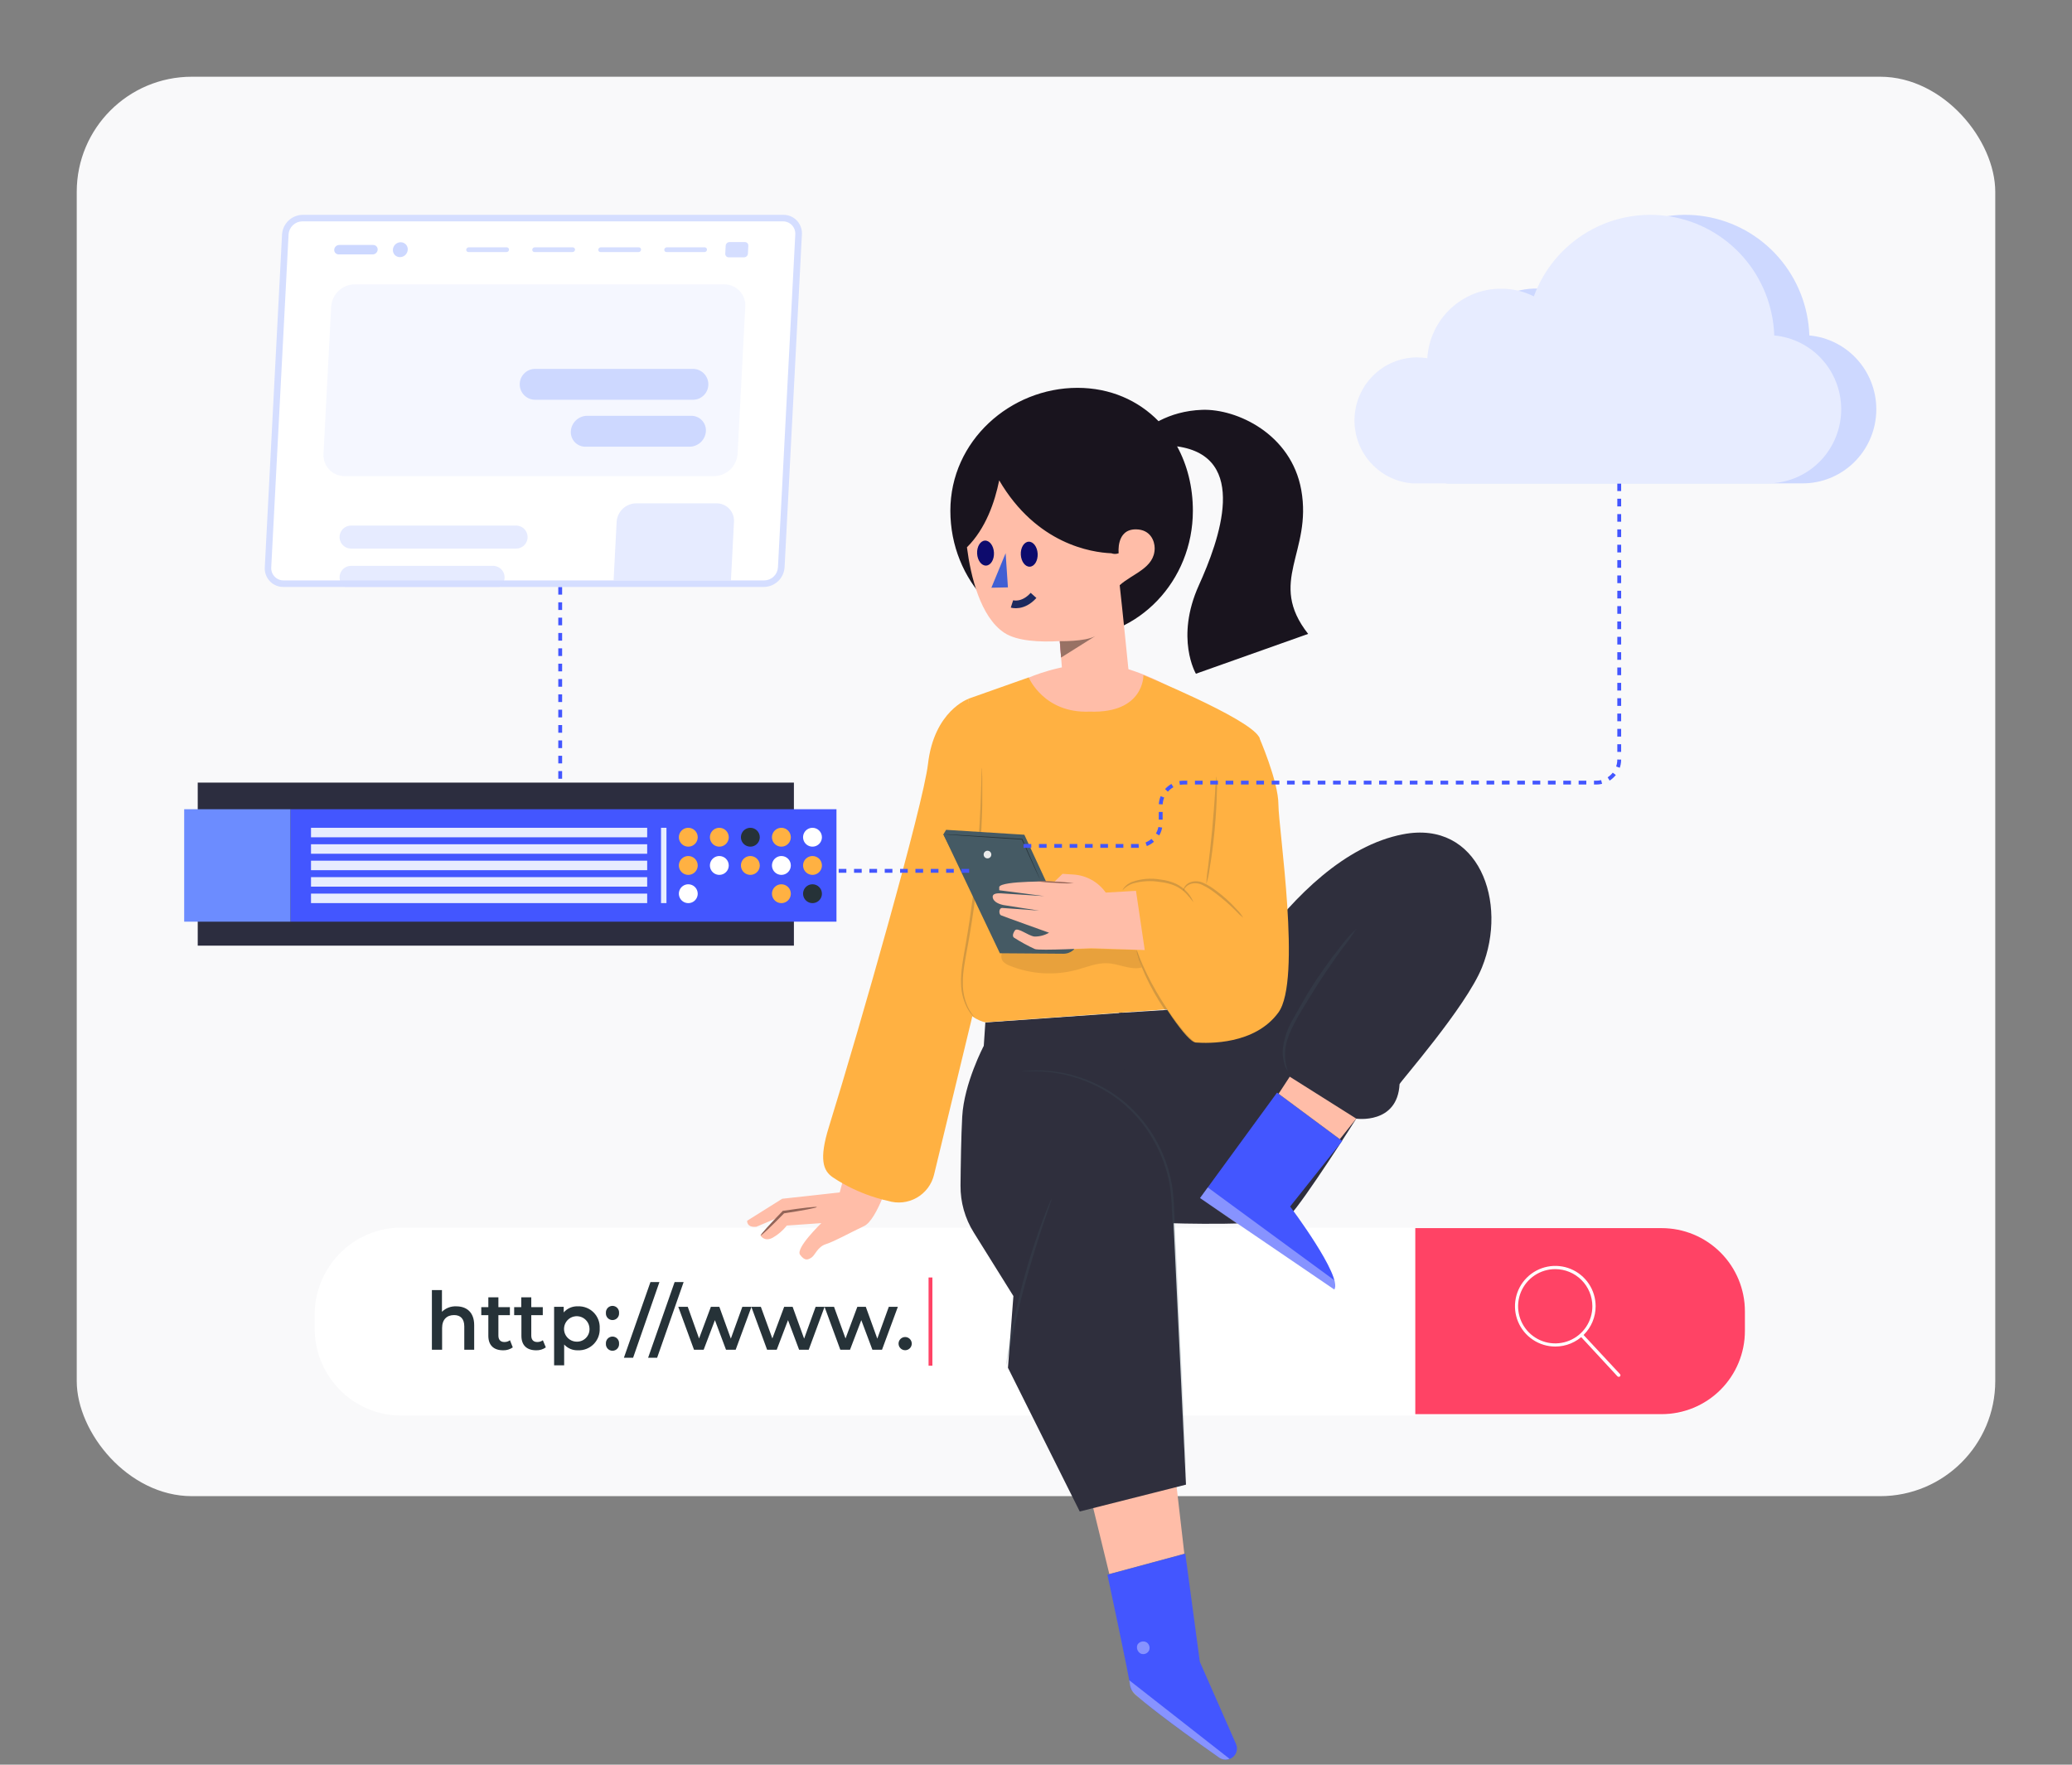
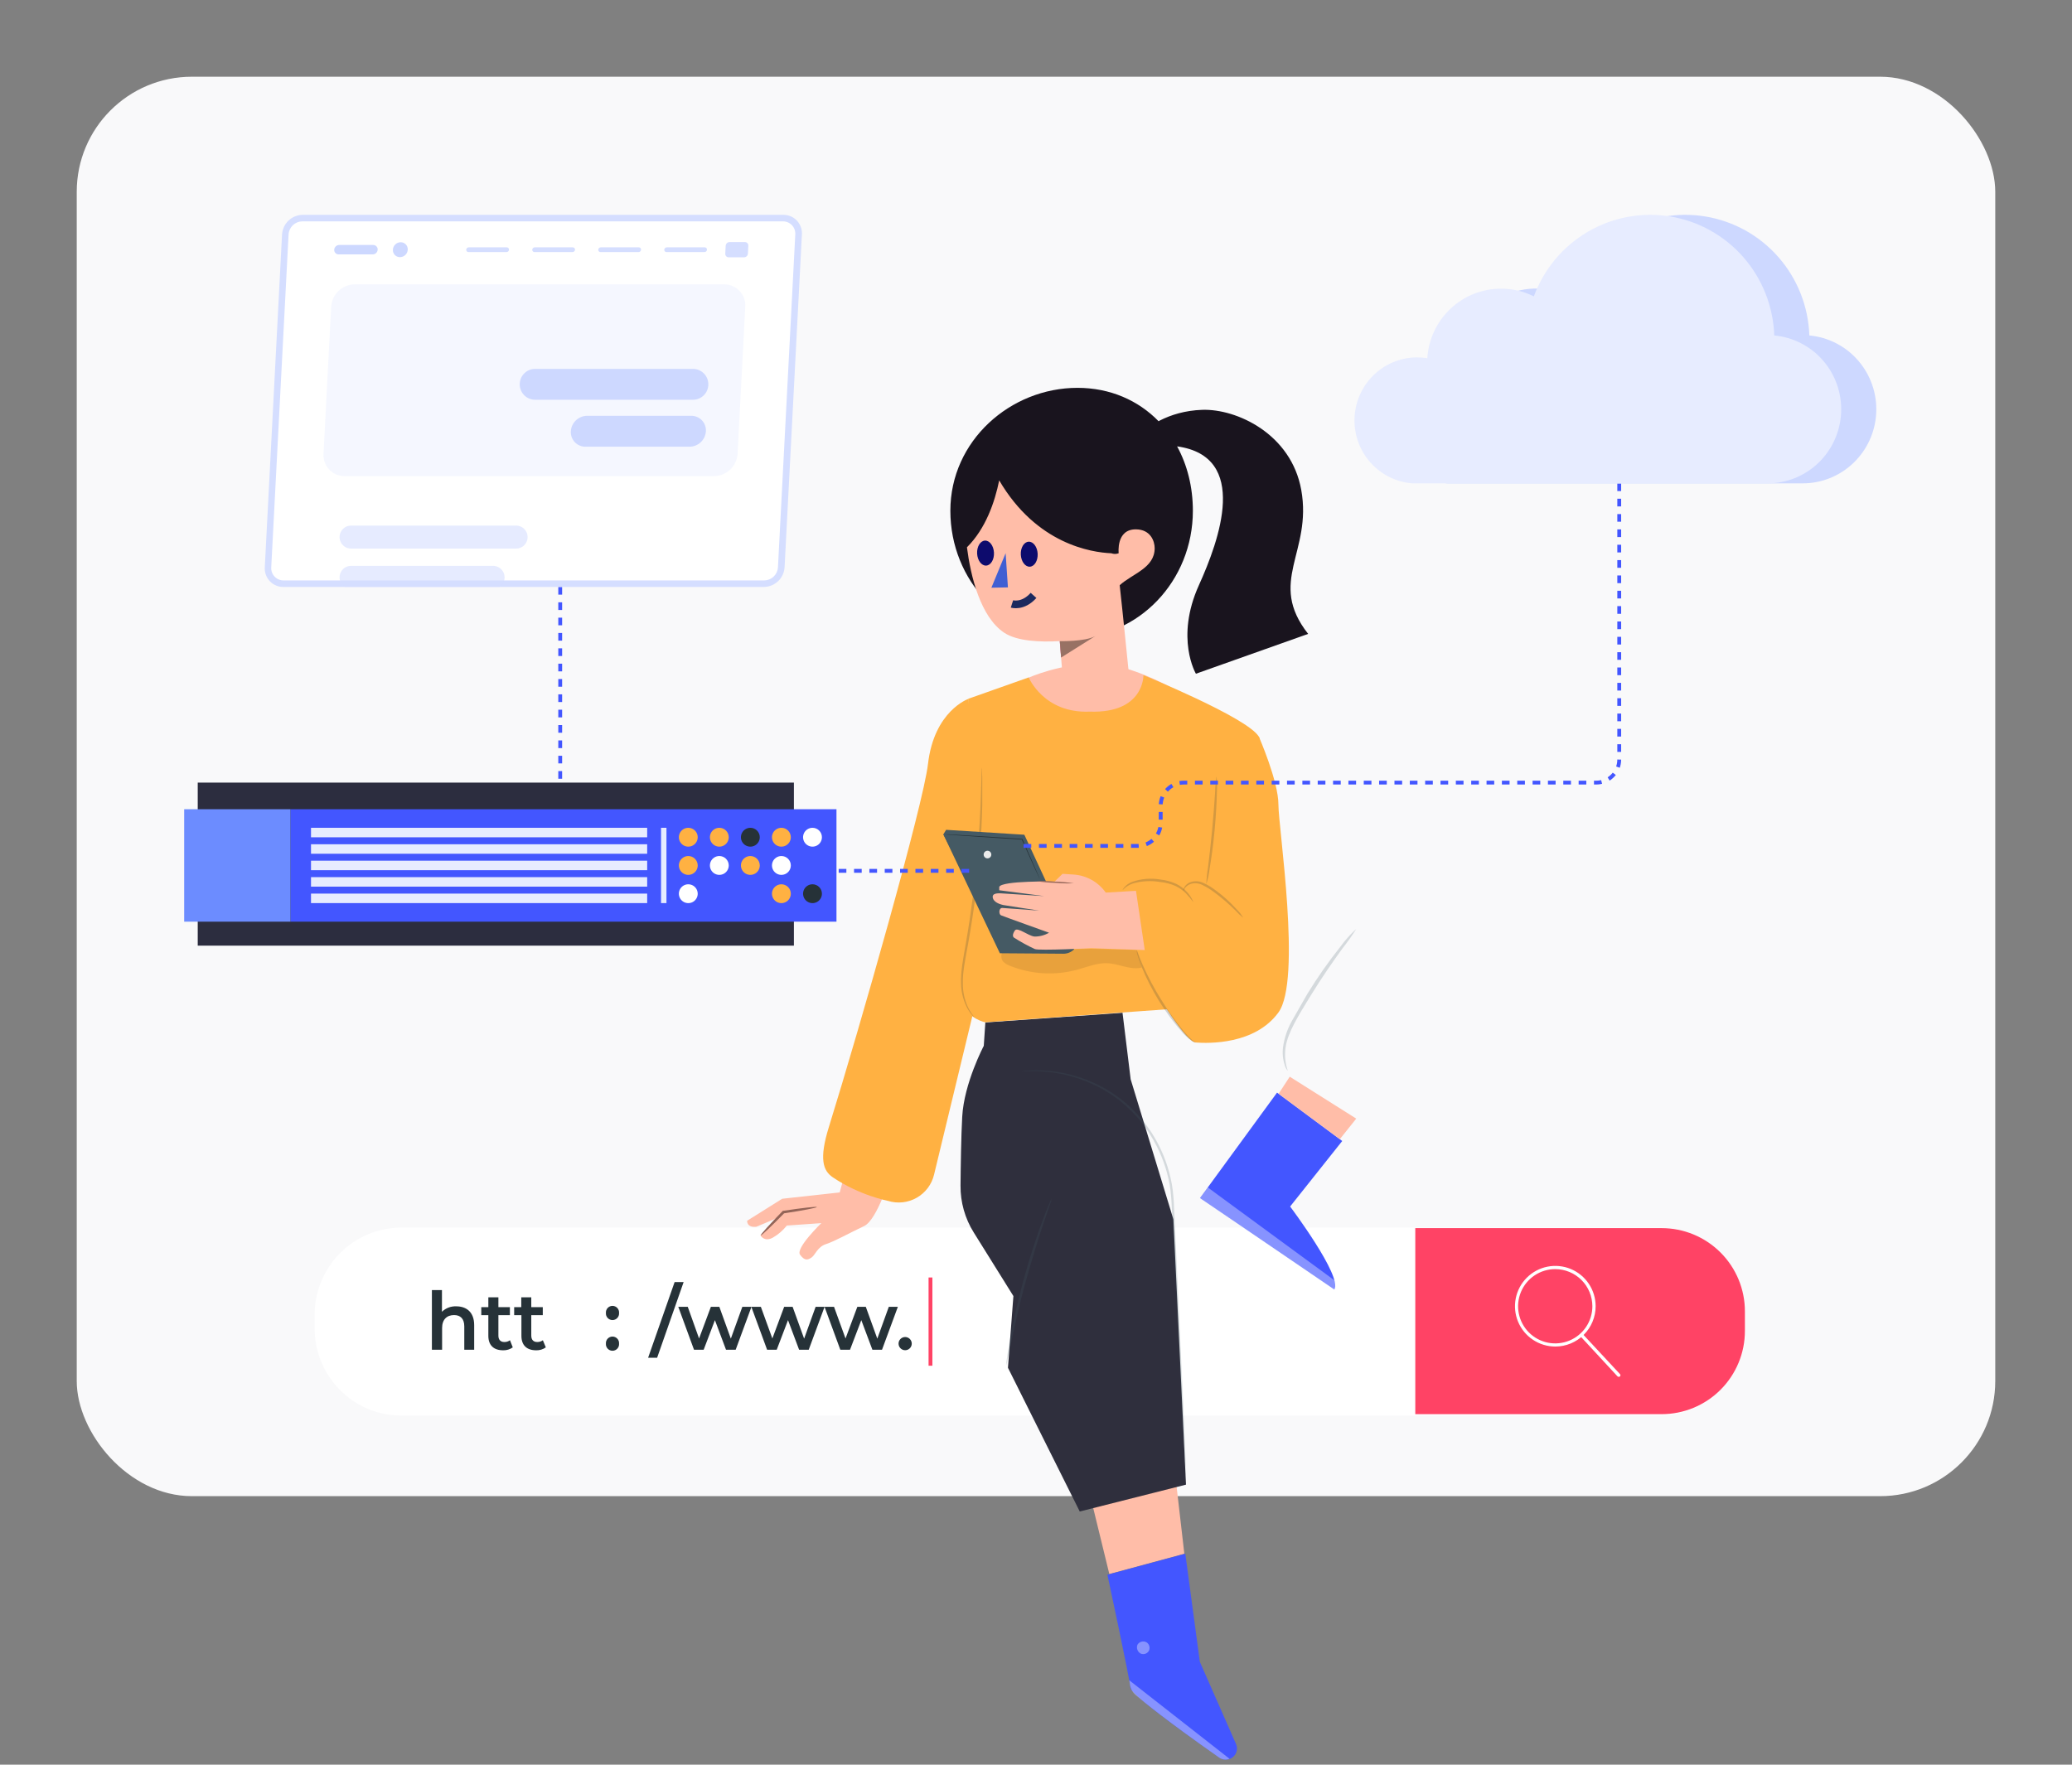
<svg xmlns="http://www.w3.org/2000/svg" width="540" height="460" viewBox="0 0 540 460" fill="none">
  <rect x="0" y="0" width="540" height="460" fill="#808080" stroke="none" />
  <rect x="20" y="20" width="500" height="370" rx="30" fill="#F9F9FA" />
  <path d="M432.418 320H104.582C92.111 320 82 330.193 82 342.768V346.232C82 358.807 92.111 369 104.582 369H432.418C444.89 369 455 358.807 455 346.232V342.768C455 330.193 444.89 320 432.418 320Z" fill="white" />
  <path d="M432.23 320.13H105.01C92.561 320.13 82.47 330.222 82.47 342.67V346.1C82.47 358.549 92.561 368.64 105.01 368.64H432.23C444.678 368.64 454.77 358.549 454.77 346.1V342.67C454.77 330.222 444.678 320.13 432.23 320.13Z" fill="white" />
  <path d="M368.85 320.13H433.05C438.807 320.13 444.329 322.417 448.401 326.489C452.472 330.56 454.76 336.082 454.76 341.84V346.92C454.76 352.678 452.472 358.2 448.401 362.271C444.329 366.343 438.807 368.63 433.05 368.63H368.85V320.13Z" fill="#FF4365" />
  <path d="M123.58 345.42V351.83H121V345.75C121 343.75 120 342.8 118.34 342.8C116.48 342.8 115.22 343.93 115.22 346.17V351.83H112.56V336.28H115.18V341.94C115.67 341.46 116.255 341.086 116.897 340.842C117.538 340.597 118.224 340.488 118.91 340.52C121.59 340.52 123.58 342.05 123.58 345.42Z" fill="#263238" />
  <path d="M133.64 351.22C132.908 351.739 132.027 352.006 131.13 351.98C128.68 351.98 127.27 350.68 127.27 348.2V342.82H125.43V340.73H127.27V338.17H129.89V340.73H132.89V342.82H129.89V348.14C129.89 349.23 130.44 349.82 131.44 349.82C131.967 349.834 132.484 349.672 132.91 349.36L133.64 351.22Z" fill="#263238" />
  <path d="M142.25 351.22C141.519 351.741 140.637 352.008 139.74 351.98C137.29 351.98 135.89 350.68 135.89 348.2V342.82H134V340.73H135.85V338.17H138.46V340.73H141.46V342.82H138.46V348.14C138.46 349.23 139.01 349.82 140.01 349.82C140.537 349.834 141.055 349.672 141.48 349.36L142.25 351.22Z" fill="#263238" />
-   <path d="M156.29 346.24C156.331 346.999 156.213 347.757 155.944 348.468C155.674 349.178 155.259 349.824 154.725 350.365C154.192 350.905 153.551 351.328 152.844 351.606C152.137 351.885 151.379 352.012 150.62 351.98C149.948 352.004 149.279 351.882 148.659 351.621C148.039 351.36 147.483 350.967 147.03 350.47V355.89H144.41V340.64H146.91V342.11C147.367 341.581 147.939 341.163 148.582 340.887C149.225 340.612 149.922 340.486 150.62 340.52C151.378 340.487 152.134 340.613 152.84 340.889C153.547 341.165 154.187 341.586 154.721 342.125C155.255 342.664 155.67 343.308 155.941 344.017C156.211 344.725 156.33 345.483 156.29 346.24ZM153.63 346.24C153.597 345.591 153.374 344.966 152.989 344.443C152.604 343.92 152.074 343.521 151.465 343.296C150.856 343.071 150.194 343.029 149.561 343.177C148.928 343.324 148.353 343.654 147.906 344.125C147.459 344.597 147.16 345.189 147.046 345.828C146.932 346.468 147.008 347.127 147.265 347.724C147.522 348.32 147.949 348.828 148.492 349.185C149.035 349.542 149.671 349.731 150.32 349.73C150.773 349.74 151.223 349.654 151.641 349.48C152.059 349.306 152.436 349.046 152.747 348.717C153.059 348.389 153.298 347.998 153.45 347.572C153.602 347.145 153.664 346.692 153.63 346.24Z" fill="#263238" />
  <path d="M157.91 342.25C157.892 342.014 157.923 341.776 158.001 341.553C158.079 341.329 158.203 341.124 158.364 340.95C158.525 340.776 158.72 340.638 158.937 340.543C159.154 340.448 159.388 340.399 159.625 340.399C159.862 340.399 160.097 340.448 160.314 340.543C160.531 340.638 160.726 340.776 160.887 340.95C161.048 341.124 161.171 341.329 161.249 341.553C161.327 341.776 161.358 342.014 161.34 342.25C161.358 342.486 161.327 342.724 161.249 342.947C161.171 343.171 161.048 343.376 160.887 343.55C160.726 343.724 160.531 343.862 160.314 343.957C160.097 344.052 159.862 344.101 159.625 344.101C159.388 344.101 159.154 344.052 158.937 343.957C158.72 343.862 158.525 343.724 158.364 343.55C158.203 343.376 158.079 343.171 158.001 342.947C157.923 342.724 157.892 342.486 157.91 342.25ZM157.91 350.25C157.892 350.014 157.923 349.776 158.001 349.553C158.079 349.329 158.203 349.124 158.364 348.95C158.525 348.776 158.72 348.638 158.937 348.543C159.154 348.448 159.388 348.399 159.625 348.399C159.862 348.399 160.097 348.448 160.314 348.543C160.531 348.638 160.726 348.776 160.887 348.95C161.048 349.124 161.171 349.329 161.249 349.553C161.327 349.776 161.358 350.014 161.34 350.25C161.358 350.486 161.327 350.724 161.249 350.947C161.171 351.171 161.048 351.376 160.887 351.55C160.726 351.724 160.531 351.862 160.314 351.957C160.097 352.052 159.862 352.101 159.625 352.101C159.388 352.101 159.154 352.052 158.937 351.957C158.72 351.862 158.525 351.724 158.364 351.55C158.203 351.376 158.079 351.171 158.001 350.947C157.923 350.724 157.892 350.486 157.91 350.25Z" fill="#263238" />
-   <path d="M169.52 334.19H171.86L165 353.92H162.6L169.52 334.19Z" fill="#263238" />
  <path d="M175.82 334.19H178.17L171.26 353.92H168.91L175.82 334.19Z" fill="#263238" />
  <path d="M195.85 340.64L191.73 351.83H189.21L186.32 344.12L183.39 351.83H180.87L176.77 340.64H179.24L182.19 348.9L185.27 340.64H187.47L190.47 348.94L193.47 340.64H195.85Z" fill="#263238" />
  <path d="M214.9 340.64L210.77 351.83H208.26L205.37 344.12L202.43 351.83H199.92L195.81 340.64H198.29L201.29 348.9L204.37 340.64H206.57L209.57 348.94L212.57 340.64H214.9Z" fill="#263238" />
  <path d="M234 340.64L229.87 351.83H227.36L224.47 344.12L221.53 351.83H219L214.89 340.64H217.36L220.36 348.9L223.44 340.64H225.64L228.64 348.94L231.64 340.64H234Z" fill="#263238" />
  <path d="M234.18 350.24C234.18 349.784 234.361 349.346 234.683 349.024C235.006 348.701 235.444 348.52 235.9 348.52C236.356 348.52 236.793 348.701 237.116 349.024C237.438 349.346 237.62 349.784 237.62 350.24C237.62 350.696 237.438 351.134 237.116 351.456C236.793 351.779 236.356 351.96 235.9 351.96C235.444 351.96 235.006 351.779 234.683 351.456C234.361 351.134 234.18 350.696 234.18 350.24Z" fill="#263238" />
  <path d="M405.34 351C403.261 351 401.229 350.383 399.5 349.228C397.771 348.073 396.424 346.431 395.629 344.51C394.834 342.589 394.626 340.475 395.033 338.436C395.439 336.397 396.441 334.524 397.912 333.055C399.383 331.585 401.256 330.585 403.296 330.181C405.335 329.776 407.449 329.986 409.369 330.783C411.289 331.58 412.93 332.929 414.084 334.658C415.237 336.388 415.852 338.421 415.85 340.5C415.847 343.286 414.739 345.956 412.768 347.925C410.798 349.894 408.126 351 405.34 351ZM405.34 330.82C403.425 330.816 401.551 331.38 399.957 332.442C398.362 333.503 397.118 335.013 396.383 336.782C395.647 338.55 395.452 340.497 395.824 342.376C396.195 344.255 397.115 345.982 398.468 347.338C399.821 348.693 401.546 349.617 403.424 349.993C405.303 350.368 407.25 350.177 409.02 349.445C410.79 348.713 412.303 347.472 413.367 345.88C414.432 344.288 415 342.415 415 340.5C414.997 337.937 413.979 335.479 412.169 333.665C410.359 331.851 407.903 330.828 405.34 330.82Z" fill="white" />
  <path d="M421.84 358.89C421.727 358.888 421.619 358.841 421.54 358.76L412 348.45C411.939 348.367 411.909 348.264 411.919 348.161C411.928 348.059 411.975 347.963 412.05 347.892C412.126 347.821 412.225 347.781 412.328 347.779C412.431 347.777 412.532 347.813 412.61 347.88L422.2 358.19C422.276 358.27 422.317 358.375 422.317 358.485C422.317 358.595 422.276 358.7 422.2 358.78C422.151 358.823 422.094 358.855 422.032 358.874C421.97 358.892 421.905 358.898 421.84 358.89Z" fill="white" />
  <rect x="242" y="333" width="1" height="23" fill="#FF4365" />
  <path d="M268 176.68C268 176.68 276.5 172.847 286 173C298.383 173.2 315.23 185.3 315.23 185.3C315.23 185.3 289.7 196.79 280.23 192.18C274.607 189.447 270.128 184.819 267.58 179.11" fill="#FFBDA8" />
  <path d="M218.85 310.82L203.85 312.48L194.72 318.21C194.72 318.21 194.54 320.07 197.14 319.77L202.29 317.6L198.21 322.06C198.21 322.06 199.21 323.85 201.44 322.6C202.836 321.793 204.065 320.728 205.06 319.46L214.06 318.83C214.06 318.83 207.26 325.37 208.51 327.07C209.76 328.77 210.57 328.41 211.51 327.79C212.45 327.17 213.04 325.01 215.27 324.3C217.5 323.59 221.21 321.49 225.21 319.59C228.66 317.96 232.15 306.29 232.15 306.29L220.66 304.05L218.85 310.82Z" fill="#FFBDA8" />
  <path d="M212.891 314.64C212.891 314.83 209.111 315.56 204.381 316.27H204.261L204.451 316.17C201.151 319.55 198.381 322.17 198.241 322.04C198.101 321.91 200.661 319.04 203.961 315.69L204.041 315.6H204.151H204.281C209.001 314.88 212.861 314.45 212.891 314.64Z" fill="#936457" />
  <path d="M308.66 405.01L305.87 380.83L283.45 387.11L289.11 410.3L308.66 405.01Z" fill="#FFBDA8" />
  <path d="M308.91 405L312.7 433.18L322.13 454.61C322.291 454.975 322.375 455.37 322.376 455.769C322.378 456.168 322.298 456.563 322.14 456.93C321.983 457.297 321.751 457.627 321.461 457.901C321.17 458.174 320.826 458.385 320.45 458.52C320.014 458.679 319.545 458.731 319.084 458.672C318.623 458.613 318.183 458.444 317.8 458.18C312.87 454.74 294.8 442.02 294.61 439.94C294.42 437.53 288.61 410.48 288.61 410.48L308.91 405Z" fill="#4356FF" />
  <g opacity="0.6">
    <path opacity="0.6" d="M320.451 458.47L294.311 438L294.501 439.19C294.66 440.217 295.182 441.153 295.971 441.83C298.091 443.65 304.031 448.53 317.721 458.14C318.112 458.417 318.567 458.593 319.044 458.651C319.52 458.708 320.004 458.646 320.451 458.47Z" fill="white" />
  </g>
  <g opacity="0.6">
    <path opacity="0.6" d="M298.65 428C299.036 428.2 299.334 428.535 299.487 428.941C299.64 429.347 299.638 429.795 299.48 430.2C299.297 430.593 298.969 430.901 298.565 431.059C298.161 431.217 297.712 431.214 297.31 431.05C296.902 430.839 296.586 430.484 296.425 430.053C296.265 429.622 296.27 429.147 296.44 428.72C296.674 428.331 297.05 428.047 297.488 427.93C297.927 427.812 298.394 427.87 298.79 428.09" fill="white" />
  </g>
  <path d="M256.8 266.52L256.39 272.62C256.39 272.62 251.24 282.37 250.77 291.11C250.49 296.18 250.38 303.66 250.33 309.04C250.29 313.37 251.49 317.621 253.79 321.29L264.11 337.84L262.69 356.53L281.4 394L309.09 387L305.81 317.85L294.67 281.33L292.55 264L256.8 266.52Z" fill="#2F2F3D" />
-   <path d="M312.581 262.72L313.071 270.67C313.071 270.67 335.311 223.31 365.651 217.47C385.361 213.67 393.131 235.16 386.211 252.22C382.051 262.49 364.771 282.15 364.751 282.6C364.201 293.15 353.461 291.6 353.461 291.6C353.461 291.6 340.001 312.85 336.001 317C333.261 319.85 304.351 318.83 304.351 318.83L295.261 300.04L291.601 264.04L312.581 262.72Z" fill="#2F2F3D" />
  <path opacity="0.2" d="M274.13 312.37C274.015 312.956 273.841 313.529 273.61 314.08C273.2 315.28 272.68 316.82 272.04 318.66C270.73 322.53 269.04 327.91 267.36 333.93C265.68 339.95 264.48 345.46 263.65 349.46C263.26 351.37 262.94 352.97 262.65 354.21C262.575 354.8 262.434 355.381 262.23 355.94C262.235 355.342 262.296 354.746 262.41 354.16C262.55 353.03 262.81 351.39 263.17 349.37C263.89 345.37 265.07 339.8 266.71 333.76C268.35 327.72 270.15 322.35 271.58 318.51C272.29 316.59 272.9 315.04 273.35 313.99C273.559 313.427 273.82 312.884 274.13 312.37Z" fill="#455A64" />
  <path opacity="0.2" d="M309.09 385.53C309.082 385.417 309.082 385.303 309.09 385.19C309.09 384.93 309.09 384.61 309.01 384.19C309.01 383.28 308.87 382.01 308.77 380.39C308.58 377.04 308.32 372.28 307.99 366.39C307.39 354.54 306.56 338.24 305.66 320.24C305.37 315.74 305.47 311.3 304.52 307.24C303.617 303.262 302.056 299.463 299.9 296C296.276 290.101 290.968 285.424 284.66 282.57C280.426 280.63 275.862 279.51 271.21 279.27C269.57 279.2 268.29 279.27 267.42 279.27L266.42 279.32H266.08C267.776 279.055 269.494 278.955 271.21 279.02C275.915 279.159 280.546 280.222 284.84 282.15C287.812 283.469 290.588 285.192 293.09 287.27C295.95 289.679 298.417 292.52 300.4 295.69C302.587 299.198 304.168 303.048 305.08 307.08C306.08 311.29 305.95 315.75 306.24 320.23C307.08 338.23 307.84 354.53 308.39 366.39C308.63 372.26 308.82 377.03 308.96 380.39C308.96 382.01 309.06 383.28 309.09 384.2C309.09 384.6 309.09 384.93 309.09 385.2C309.09 385.47 309.11 385.53 309.09 385.53Z" fill="#455A64" />
  <path opacity="0.2" d="M340.72 259.07C343.34 254.795 346.219 250.684 349.34 246.76C350.556 245.09 351.937 243.545 353.46 242.15C352.358 243.905 351.16 245.598 349.87 247.22C347.62 250.31 344.58 254.64 341.52 259.63C338.46 264.62 335.58 269.19 335.05 273.01C334.741 275.067 334.941 277.168 335.63 279.13C335.235 278.704 334.956 278.184 334.82 277.62C334.325 276.102 334.178 274.492 334.39 272.91C334.722 270.596 335.467 268.36 336.59 266.31" fill="#455A64" />
  <path d="M241.851 199.14C243.451 185.3 252.331 182.2 252.331 182.2L253.631 263.97L243.431 306.2C243.129 307.459 242.572 308.642 241.795 309.677C241.017 310.711 240.036 311.576 238.911 312.216C237.786 312.856 236.542 313.259 235.255 313.399C233.969 313.539 232.667 313.413 231.431 313.03C231.431 313.03 224.025 311.635 217 306.857C214.501 305.157 213.438 302.107 216 293.843C224.216 267.344 240.639 209.705 241.851 199.14Z" fill="#FFB142" />
  <path d="M328.07 192C328.07 192 333.18 203.63 333.18 209.75C333.18 215.87 339.3 255.52 333.18 263.92C327.06 272.32 315 272 311.61 271.75C306.94 271.36 285.16 231.08 286.05 230.56L298.3 227.9C298.3 227.9 306.88 228.43 310.97 231.9C315.06 235.37 319.06 231.37 319.06 231.37L327.71 194.2" fill="#FFB142" />
  <path d="M298 176C298 176 325 187 328.07 192C331.14 197 313.48 262.42 313.48 262.42L256.8 266.48C256.8 266.48 252.33 265.67 251.11 261.61C249.89 257.55 252.33 182.16 252.33 182.16L268.1 176.58C268.1 176.58 272 186 284 185.5C298.24 185.99 298 176 298 176Z" fill="#FFB142" />
  <path opacity="0.2" d="M255.88 200.15C255.926 200.37 255.946 200.595 255.94 200.82C255.94 201.34 255.94 201.98 256 202.75C256 204.43 256 206.86 256 209.86C255.812 217.674 255.231 225.474 254.26 233.23C253.69 237.77 253.01 242.09 252.31 245.99C251.61 249.89 250.85 253.38 250.93 256.36C250.913 258.708 251.47 261.025 252.55 263.11C252.989 263.851 253.477 264.563 254.01 265.24C254.01 265.24 253.81 265.11 253.5 264.79C253.056 264.313 252.664 263.79 252.33 263.23C251.137 261.138 250.497 258.778 250.47 256.37C250.33 253.37 251.04 249.77 251.72 245.89C252.4 242.01 253.05 237.68 253.61 233.15C254.75 224.09 255.3 215.83 255.55 209.84C255.65 206.92 255.73 204.52 255.79 202.75C255.79 201.98 255.79 201.34 255.85 200.82C255.824 200.597 255.834 200.37 255.88 200.15Z" fill="#263238" />
  <path opacity="0.2" d="M311 235.16C310.383 234.326 309.715 233.531 309 232.78C308.211 232.018 307.302 231.389 306.31 230.92C305.073 230.387 303.761 230.05 302.42 229.92C299.99 229.491 297.494 229.635 295.13 230.34C294.435 230.585 293.788 230.95 293.22 231.42C292.85 231.8 292.63 232 292.59 231.98C292.55 231.96 292.71 231.69 293.04 231.25C293.576 230.67 294.231 230.213 294.96 229.91C297.379 229.045 299.982 228.828 302.51 229.28C303.916 229.431 305.288 229.813 306.57 230.41C307.609 230.93 308.544 231.635 309.33 232.49C309.861 233.057 310.309 233.697 310.66 234.39C310.93 234.85 311 235.14 311 235.16Z" fill="#263238" />
  <path opacity="0.2" d="M296.24 247.65C296.34 247.65 296.79 249.18 297.83 251.58C299.217 254.687 300.818 257.694 302.62 260.58C304.397 263.487 306.379 266.264 308.55 268.89C309.204 269.682 309.919 270.421 310.69 271.1C310.977 271.337 311.285 271.548 311.61 271.73C311.61 271.73 311.15 271.73 310.53 271.3C309.684 270.681 308.906 269.974 308.21 269.19C303.648 264.023 299.996 258.119 297.41 251.73C297.025 250.748 296.691 249.747 296.41 248.73C296.306 248.379 296.248 248.016 296.24 247.65Z" fill="#263238" />
  <path opacity="0.2" d="M324.001 239.25C323.254 238.634 322.552 237.966 321.901 237.25C320.237 235.604 318.459 234.077 316.581 232.68C315.579 231.904 314.5 231.233 313.361 230.68C312.459 230.23 311.426 230.12 310.451 230.37C309.799 230.561 309.225 230.953 308.811 231.49C308.541 231.89 308.481 232.17 308.431 232.16C308.381 232.15 308.371 231.85 308.601 231.37C308.963 230.693 309.572 230.182 310.301 229.94C311.382 229.583 312.558 229.651 313.591 230.13C314.791 230.682 315.922 231.373 316.961 232.19C318.877 233.598 320.643 235.2 322.231 236.97C322.931 237.638 323.527 238.406 324.001 239.25Z" fill="#263238" />
  <g opacity="0.3">
    <path opacity="0.3" d="M297.55 252.21C294.62 252.95 291.65 251.21 288.63 251.09C285.89 250.95 283.27 252.09 280.63 252.8C274.86 254.349 268.743 253.981 263.2 251.75C262.54 251.522 261.939 251.149 261.44 250.66C261.196 250.355 261.038 249.991 260.98 249.604C260.922 249.218 260.967 248.823 261.11 248.46C266.2 248.41 271.28 248.63 276.38 248.58C277.415 248.654 278.45 248.45 279.38 247.99C279.613 247.863 279.802 247.668 279.92 247.43C279.92 247.43 282.97 247.33 284.06 247.32C286.51 247.32 289.34 247.51 291.79 247.5C292.86 247.5 296.3 247.65 296.22 247.65" fill="black" />
  </g>
  <path opacity="0.2" d="M317.051 202.35C317.205 203.728 317.235 205.117 317.141 206.5C317.091 209.05 316.911 212.59 316.541 216.5C316.171 220.41 315.681 223.9 315.251 226.42C315.092 227.794 314.804 229.15 314.391 230.47C314.434 229.089 314.571 227.712 314.801 226.35C315.111 223.82 315.531 220.35 315.901 216.44C316.271 212.53 316.511 209.05 316.681 206.51C316.709 205.117 316.833 203.727 317.051 202.35Z" fill="#263238" />
  <path d="M272.891 230.37L266.961 217.59L246.571 216.31L245.851 217.5L261.311 247.28L279.941 247.43L272.891 230.37Z" fill="#455A64" />
  <path d="M272.171 231.56L266.241 218.77L245.851 217.49L260.591 248.49L277.121 248.61C278.104 248.623 279.057 248.266 279.791 247.61L279.941 247.47L272.171 231.56Z" fill="#455A64" />
  <path d="M256.701 223.51C256.848 223.639 257.03 223.721 257.224 223.747C257.417 223.774 257.615 223.743 257.791 223.658C257.967 223.574 258.115 223.439 258.216 223.272C258.316 223.104 258.366 222.911 258.358 222.715C258.349 222.52 258.284 222.331 258.17 222.172C258.056 222.014 257.898 221.892 257.715 221.822C257.532 221.753 257.333 221.738 257.142 221.78C256.951 221.822 256.777 221.92 256.641 222.06C256.546 222.157 256.473 222.273 256.424 222.4C256.376 222.527 256.354 222.662 256.359 222.798C256.365 222.934 256.398 223.067 256.457 223.189C256.516 223.312 256.599 223.421 256.701 223.51Z" fill="#EBEBEB" />
  <path d="M296.06 232.21L288.18 232.67C287.215 231.302 285.954 230.168 284.491 229.353C283.029 228.537 281.401 228.061 279.73 227.96L276.92 227.78L274.86 229.78C274.86 229.78 261.03 229.52 260.42 231.19V231.74V232.06L272.17 233.59C272.17 233.59 262.17 232.93 261.53 232.91C260.89 232.89 258.74 232.57 258.71 233.75C258.71 234.75 259.79 235.56 261.51 235.92C262.21 236.07 270.86 237.37 270.86 237.37L261.29 236.68C260.22 236.6 260.29 238.33 260.87 238.59C261.45 238.85 273.4 243.13 273.4 243.13C272.241 243.803 270.92 244.149 269.58 244.13C267.9 243.91 265.15 241.56 264.49 242.55C263.83 243.54 263.91 244.14 264.25 244.4C266.004 245.527 267.835 246.53 269.73 247.4C271.03 247.84 284.39 247.17 284.39 247.17L298.34 247.65L296.06 232.21Z" fill="#FFBDA8" />
  <path d="M270.15 229.69C271.768 229.638 273.388 229.681 275 229.82C276.621 229.863 278.238 230.006 279.84 230.25C278.223 230.308 276.603 230.265 274.99 230.12C273.369 230.083 271.753 229.94 270.15 229.69Z" fill="#936457" />
  <path d="M271 229.13C271 229.13 270.86 228.86 270.63 228.37C270.4 227.88 270.04 227.09 269.63 226.24C268.77 224.32 267.63 221.78 266.31 218.86H266.39L261.72 218.56L250.45 217.81L247.04 217.56L246.11 217.48H245.79H246.11H247.04L250.46 217.67L261.73 218.36L266.4 218.67H266.46V218.72L269.72 226.13L270.65 228.28C270.94 228.85 271 229.13 271 229.13Z" fill="#263238" />
  <path d="M349.81 297.42L336.23 314.5C336.23 314.5 349.95 332.74 347.75 336.14L312.75 312.29L332.82 284.81L349.81 297.42Z" fill="#4356FF" />
  <g opacity="0.6">
    <path opacity="0.6" d="M312.761 312.29L314.761 309.52L347.761 333.73C347.994 334.158 348.116 334.638 348.116 335.125C348.116 335.612 347.994 336.092 347.761 336.52L312.761 312.29Z" fill="white" />
  </g>
  <path d="M353.461 291.59L349.181 296.95L333.221 285.11L336.131 280.66L353.461 291.59Z" fill="#FFBDA8" />
  <path d="M306.773 116.353C325.698 118.992 317.769 140.785 312.45 152.551C306.207 166.362 311.676 175.622 311.676 175.622L340.929 165.238C330.192 151.587 342.049 143.984 339.13 127.708C336.512 113.107 322.3 106.519 313.32 106.83C308.838 106.985 305.169 108.139 302.265 109.619C302.155 109.675 302.05 109.735 301.949 109.799C296.644 104.352 289.301 101.097 280.814 101.097C263.361 101.097 247.68 114.865 247.68 133.145C247.68 151.426 261.828 166.246 279.282 166.246C296.735 166.246 310.884 151.426 310.884 133.145C310.884 126.898 309.41 121.177 306.773 116.353Z" fill="#19141E" />
  <path fill-rule="evenodd" clip-rule="evenodd" d="M276.194 167.12C276.194 167.12 282.684 167.311 285.45 165.801L276.539 171.395L276.194 167.12Z" fill="#CF3E83" />
  <path d="M252.001 142.664C252.974 150.193 255.498 160.801 261.731 164.945C265.039 167.143 271.061 167.414 276.196 167.118L277.37 181.695L294.123 174.8C294.123 174.8 292.512 158.713 291.814 152.546C295.182 149.495 300.919 148.08 300.929 142.897C300.929 141.1 299.88 137.994 296.005 137.984C290.806 137.979 291.548 144.211 291.548 144.211C290.904 144.461 290.258 144.447 289.614 144.217C284.466 144.003 270.145 141.848 260.409 125.214C259.273 130.813 256.911 137.792 252.001 142.664Z" fill="#FFBDA8" />
  <path fill-rule="evenodd" clip-rule="evenodd" d="M262.087 144.198L258.373 153.2L262.682 153.113L262.087 144.198Z" fill="#405FD3" />
  <path fill-rule="evenodd" clip-rule="evenodd" d="M266.041 144.588C266.134 146.386 267.192 147.787 268.404 147.718C269.616 147.648 270.525 146.133 270.432 144.335C270.339 142.537 269.282 141.136 268.069 141.205C266.857 141.275 265.949 142.79 266.041 144.588Z" fill="#0D0B6D" />
  <path fill-rule="evenodd" clip-rule="evenodd" d="M254.654 144.301C254.747 146.099 255.805 147.5 257.017 147.43C258.23 147.361 259.138 145.846 259.045 144.048C258.952 142.249 257.895 140.848 256.682 140.918C255.47 140.987 254.562 142.502 254.654 144.301Z" fill="#0D0B6D" />
  <path d="M263.738 157.425C263.738 157.425 266.546 158.332 269.359 155.204" stroke="#1C295E" stroke-width="2" />
  <path opacity="0.403" fill-rule="evenodd" clip-rule="evenodd" d="M276.205 167.12C276.205 167.12 282.695 167.311 285.461 165.801L276.55 171.394L276.205 167.12Z" fill="black" />
  <path d="M146 149V221C146 224.314 148.686 227 152 227H254.5" stroke="#4356FF" stroke-dasharray="2 2" />
  <path d="M206.905 204H51.532V246.5H206.905V204Z" fill="#2C2D3F" />
  <path d="M218 210.939H75.708V240.251H218V210.939Z" fill="#4356FF" />
  <path d="M48 240.251H75.708V210.939H48V240.251Z" fill="#6C8CFF" />
  <path d="M168.666 215.78H81.053V218.257H168.666V215.78Z" fill="#E7ECFF" />
  <path d="M168.666 220.07H81.053V222.547H168.666V220.07Z" fill="#E7ECFF" />
  <path d="M168.666 224.353H81.053V226.83H168.666V224.353Z" fill="#E7ECFF" />
  <path d="M168.666 228.643H81.053V231.12H168.666V228.643Z" fill="#E7ECFF" />
  <path d="M168.666 232.933H81.053V235.41H168.666V232.933Z" fill="#E7ECFF" />
  <path d="M181.839 218.231C181.84 218.717 181.697 219.193 181.428 219.598C181.159 220.003 180.776 220.319 180.327 220.506C179.878 220.693 179.384 220.742 178.907 220.648C178.43 220.554 177.991 220.321 177.647 219.977C177.303 219.634 177.068 219.196 176.973 218.719C176.877 218.242 176.925 217.748 177.111 217.299C177.297 216.849 177.612 216.465 178.016 216.195C178.42 215.925 178.896 215.78 179.382 215.78C180.032 215.78 180.656 216.038 181.117 216.498C181.577 216.957 181.837 217.58 181.839 218.231Z" fill="#FFB142" />
  <path d="M189.927 218.231C189.928 218.717 189.785 219.193 189.516 219.598C189.247 220.003 188.863 220.319 188.415 220.506C187.966 220.693 187.472 220.742 186.994 220.648C186.517 220.554 186.079 220.321 185.735 219.977C185.39 219.634 185.156 219.196 185.06 218.719C184.965 218.242 185.013 217.748 185.199 217.299C185.385 216.849 185.7 216.465 186.104 216.195C186.508 215.925 186.983 215.78 187.47 215.78C188.12 215.78 188.744 216.038 189.205 216.498C189.665 216.957 189.925 217.58 189.927 218.231Z" fill="#FFB142" />
  <path d="M198.014 218.231C198.015 218.717 197.872 219.193 197.603 219.598C197.334 220.003 196.95 220.319 196.502 220.506C196.053 220.693 195.558 220.742 195.081 220.648C194.604 220.554 194.166 220.321 193.822 219.977C193.477 219.634 193.243 219.196 193.147 218.719C193.052 218.242 193.1 217.748 193.286 217.299C193.472 216.849 193.787 216.465 194.191 216.195C194.595 215.925 195.07 215.78 195.557 215.78C196.207 215.78 196.831 216.038 197.292 216.498C197.752 216.957 198.012 217.58 198.014 218.231Z" fill="#263238" />
  <path d="M206.102 218.231C206.103 218.717 205.96 219.193 205.69 219.598C205.421 220.003 205.037 220.319 204.588 220.506C204.139 220.693 203.644 220.742 203.167 220.648C202.69 220.553 202.251 220.319 201.907 219.975C201.563 219.631 201.329 219.192 201.234 218.715C201.14 218.238 201.189 217.743 201.376 217.294C201.563 216.845 201.879 216.461 202.284 216.192C202.689 215.922 203.165 215.779 203.651 215.78C204.301 215.782 204.923 216.041 205.382 216.5C205.841 216.959 206.1 217.582 206.102 218.231Z" fill="#FFB142" />
  <path d="M214.208 218.231C214.209 218.717 214.066 219.193 213.797 219.598C213.527 220.003 213.144 220.319 212.694 220.506C212.245 220.693 211.75 220.742 211.273 220.648C210.796 220.553 210.358 220.319 210.014 219.975C209.67 219.631 209.435 219.192 209.341 218.715C209.246 218.238 209.295 217.743 209.482 217.294C209.669 216.845 209.985 216.461 210.39 216.192C210.795 215.922 211.271 215.779 211.758 215.78C212.407 215.782 213.029 216.041 213.488 216.5C213.948 216.959 214.206 217.582 214.208 218.231Z" fill="white" />
  <path d="M181.839 225.595C181.839 226.081 181.695 226.556 181.425 226.96C181.155 227.364 180.771 227.679 180.322 227.865C179.873 228.051 179.379 228.1 178.902 228.005C178.426 227.91 177.988 227.676 177.644 227.333C177.301 226.989 177.067 226.551 176.972 226.075C176.877 225.598 176.926 225.104 177.112 224.655C177.298 224.206 177.613 223.822 178.017 223.552C178.421 223.282 178.896 223.138 179.382 223.138C180.033 223.138 180.658 223.397 181.119 223.858C181.58 224.319 181.839 224.944 181.839 225.595Z" fill="#FFB142" />
  <path d="M189.927 225.595C189.927 226.081 189.783 226.556 189.513 226.96C189.243 227.364 188.859 227.679 188.41 227.865C187.961 228.051 187.467 228.1 186.99 228.005C186.514 227.91 186.076 227.676 185.732 227.333C185.389 226.989 185.155 226.551 185.06 226.075C184.965 225.598 185.014 225.104 185.2 224.655C185.386 224.206 185.701 223.822 186.105 223.552C186.509 223.282 186.984 223.138 187.47 223.138C188.121 223.138 188.746 223.397 189.207 223.858C189.668 224.319 189.927 224.944 189.927 225.595Z" fill="white" />
  <path d="M198.014 225.595C198.014 226.081 197.87 226.556 197.6 226.96C197.33 227.364 196.946 227.679 196.497 227.865C196.048 228.051 195.554 228.1 195.077 228.005C194.601 227.91 194.163 227.676 193.819 227.333C193.476 226.989 193.242 226.551 193.147 226.075C193.052 225.598 193.101 225.104 193.287 224.655C193.473 224.206 193.788 223.822 194.192 223.552C194.596 223.282 195.071 223.138 195.557 223.138C196.208 223.138 196.833 223.397 197.294 223.858C197.755 224.319 198.014 224.944 198.014 225.595Z" fill="#FFB142" />
  <path d="M206.102 225.595C206.102 226.082 205.957 226.557 205.687 226.961C205.417 227.365 205.033 227.68 204.583 227.866C204.134 228.052 203.64 228.1 203.163 228.005C202.686 227.909 202.248 227.675 201.905 227.33C201.561 226.986 201.328 226.548 201.234 226.071C201.14 225.594 201.189 225.099 201.376 224.65C201.563 224.202 201.879 223.818 202.284 223.549C202.689 223.28 203.165 223.137 203.651 223.138C203.974 223.138 204.293 223.202 204.59 223.325C204.888 223.449 205.159 223.63 205.386 223.858C205.614 224.087 205.794 224.357 205.917 224.656C206.04 224.954 206.102 225.273 206.102 225.595Z" fill="white" />
-   <path d="M214.208 225.595C214.208 226.082 214.064 226.557 213.793 226.961C213.523 227.365 213.139 227.68 212.69 227.866C212.24 228.052 211.746 228.1 211.269 228.005C210.792 227.909 210.355 227.675 210.011 227.33C209.668 226.986 209.434 226.548 209.34 226.071C209.246 225.594 209.296 225.099 209.483 224.65C209.67 224.202 209.986 223.818 210.391 223.549C210.796 223.28 211.271 223.137 211.758 223.138C212.08 223.138 212.399 223.202 212.697 223.325C212.995 223.449 213.265 223.63 213.493 223.858C213.72 224.087 213.901 224.357 214.023 224.656C214.146 224.954 214.209 225.273 214.208 225.595Z" fill="#FFB142" />
  <path d="M181.839 232.953C181.84 233.439 181.697 233.915 181.428 234.32C181.159 234.725 180.776 235.041 180.327 235.228C179.878 235.415 179.384 235.464 178.907 235.37C178.43 235.276 177.991 235.043 177.647 234.699C177.303 234.356 177.068 233.918 176.973 233.442C176.877 232.965 176.925 232.47 177.111 232.021C177.297 231.572 177.612 231.188 178.016 230.917C178.42 230.647 178.896 230.503 179.382 230.503C180.032 230.503 180.656 230.761 181.117 231.22C181.577 231.679 181.837 232.303 181.839 232.953Z" fill="white" />
  <path d="M189.927 232.953C189.928 233.439 189.785 233.915 189.516 234.32C189.247 234.725 188.863 235.041 188.415 235.228C187.966 235.415 187.472 235.464 186.994 235.37C186.517 235.276 186.079 235.043 185.735 234.699C185.39 234.356 185.156 233.918 185.06 233.442C184.965 232.965 185.013 232.47 185.199 232.021C185.385 231.572 185.7 231.188 186.104 230.917C186.508 230.647 186.983 230.503 187.47 230.503C188.12 230.503 188.744 230.761 189.205 231.22C189.665 231.679 189.925 232.303 189.927 232.953Z" fill="#4356FF" />
  <path d="M198.014 232.953C198.015 233.439 197.872 233.915 197.603 234.32C197.334 234.725 196.95 235.041 196.502 235.228C196.053 235.415 195.558 235.464 195.081 235.37C194.604 235.276 194.166 235.043 193.822 234.699C193.477 234.356 193.243 233.918 193.147 233.442C193.052 232.965 193.1 232.47 193.286 232.021C193.472 231.572 193.787 231.188 194.191 230.917C194.595 230.647 195.07 230.503 195.557 230.503C196.207 230.503 196.831 230.761 197.292 231.22C197.752 231.679 198.012 232.303 198.014 232.953Z" fill="#4356FF" />
  <path d="M206.102 232.953C206.103 233.44 205.96 233.916 205.69 234.321C205.421 234.726 205.037 235.042 204.588 235.228C204.139 235.415 203.644 235.464 203.167 235.37C202.69 235.275 202.251 235.041 201.907 234.697C201.563 234.353 201.329 233.915 201.234 233.437C201.14 232.96 201.189 232.466 201.376 232.016C201.563 231.567 201.879 231.184 202.284 230.914C202.689 230.645 203.165 230.501 203.651 230.503C204.301 230.504 204.923 230.763 205.382 231.222C205.841 231.682 206.1 232.304 206.102 232.953Z" fill="#FFB142" />
  <path d="M214.208 232.953C214.209 233.44 214.066 233.916 213.797 234.321C213.527 234.726 213.144 235.042 212.694 235.228C212.245 235.415 211.75 235.464 211.273 235.37C210.796 235.275 210.358 235.041 210.014 234.697C209.67 234.353 209.435 233.915 209.341 233.437C209.246 232.96 209.295 232.466 209.482 232.016C209.669 231.567 209.985 231.184 210.39 230.914C210.795 230.645 211.271 230.501 211.758 230.503C212.407 230.504 213.029 230.763 213.488 231.222C213.948 231.682 214.206 232.304 214.208 232.953Z" fill="#263238" />
  <path d="M173.692 215.78H172.277V235.41H173.692V215.78Z" fill="#E7ECFF" />
  <g clip-path="url(#clip0_1374_86250)">
    <path d="M204.143 56H78.868C77.497 56.018 76.183 56.554 75.189 57.501C74.195 58.448 73.594 59.736 73.505 61.108L69.009 147.89C68.969 148.549 69.065 149.209 69.29 149.829C69.515 150.449 69.865 151.017 70.317 151.495C70.77 151.974 71.316 152.355 71.921 152.613C72.527 152.872 73.178 153.003 73.837 152.998H199.111C200.482 152.978 201.794 152.441 202.788 151.495C203.781 150.549 204.383 149.262 204.474 147.89L208.991 61.113C209.032 60.452 208.936 59.79 208.71 59.168C208.484 58.546 208.133 57.977 207.678 57.497C207.223 57.017 206.674 56.637 206.066 56.379C205.458 56.122 204.803 55.993 204.143 56Z" fill="#D5DEFF" />
    <path d="M199.183 151.297C200.096 151.285 200.971 150.927 201.632 150.295C202.293 149.663 202.692 148.804 202.748 147.89L207.265 61.113C207.293 60.673 207.23 60.233 207.081 59.818C206.932 59.404 206.699 59.024 206.397 58.704C206.095 58.384 205.73 58.13 205.326 57.957C204.921 57.785 204.486 57.697 204.047 57.701H78.772C77.858 57.715 76.984 58.074 76.323 58.707C75.662 59.339 75.263 60.199 75.207 61.113L70.69 147.89C70.662 148.33 70.726 148.771 70.876 149.185C71.026 149.599 71.26 149.978 71.562 150.298C71.864 150.618 72.229 150.871 72.634 151.043C73.038 151.215 73.474 151.302 73.913 151.297H199.183Z" fill="white" />
    <path opacity="0.4" d="M89.817 124.108H186.121C187.681 124.092 189.178 123.485 190.311 122.409C191.444 121.333 192.13 119.868 192.232 118.306L194.228 79.93C194.274 79.182 194.166 78.431 193.911 77.726C193.655 77.021 193.258 76.376 192.744 75.831C192.23 75.287 191.609 74.854 190.921 74.56C190.232 74.266 189.491 74.117 188.743 74.123H92.419C90.858 74.14 89.361 74.748 88.228 75.825C87.095 76.902 86.409 78.368 86.308 79.93L84.312 118.306C84.266 119.056 84.375 119.807 84.632 120.513C84.889 121.219 85.288 121.865 85.805 122.409C86.321 122.954 86.944 123.385 87.634 123.678C88.325 123.97 89.068 124.117 89.817 124.108Z" fill="#E7ECFF" />
-     <path opacity="0.6" d="M191.289 136.03L190.494 151.297H159.914L160.708 136.03C160.788 134.734 161.354 133.517 162.292 132.622C163.23 131.728 164.471 131.222 165.765 131.208H186.731C187.353 131.201 187.969 131.323 188.542 131.566C189.115 131.81 189.631 132.169 190.059 132.621C190.487 133.074 190.817 133.61 191.029 134.197C191.24 134.783 191.329 135.408 191.289 136.03Z" fill="#D5DEFF" />
    <path d="M180.595 96.158H139.463C137.247 96.158 135.45 97.96 135.45 100.183C135.45 102.406 137.247 104.208 139.463 104.208H180.595C182.811 104.208 184.608 102.406 184.608 100.183C184.608 97.96 182.811 96.158 180.595 96.158Z" fill="#CDD8FF" />
    <path opacity="0.6" d="M91.5 140H134.5M91.5 150.5H128.5" stroke="#D5DEFF" stroke-width="6" stroke-linecap="round" />
    <path d="M152.572 116.441H179.746C180.827 116.427 181.862 116.004 182.646 115.257C183.429 114.51 183.903 113.493 183.972 112.411C184.003 111.892 183.927 111.372 183.749 110.883C183.571 110.394 183.295 109.947 182.938 109.57C182.581 109.193 182.15 108.893 181.673 108.689C181.196 108.486 180.682 108.383 180.163 108.386H152.99C151.91 108.401 150.876 108.823 150.093 109.57C149.31 110.316 148.837 111.331 148.768 112.411C148.736 112.931 148.811 113.451 148.988 113.941C149.165 114.43 149.44 114.878 149.797 115.256C150.154 115.634 150.584 115.934 151.062 116.138C151.539 116.342 152.053 116.445 152.572 116.441Z" fill="#CDD8FF" />
    <path d="M97.14 66.318H88.269C88.11 66.32 87.953 66.289 87.806 66.227C87.66 66.165 87.528 66.073 87.419 65.957C87.309 65.842 87.225 65.705 87.17 65.555C87.116 65.406 87.093 65.246 87.103 65.087C87.124 64.756 87.27 64.446 87.51 64.218C87.749 63.99 88.066 63.861 88.396 63.856H97.267C97.426 63.855 97.583 63.887 97.728 63.949C97.874 64.012 98.005 64.103 98.114 64.219C98.223 64.334 98.307 64.471 98.361 64.62C98.415 64.77 98.438 64.929 98.428 65.087C98.408 65.418 98.264 65.728 98.025 65.956C97.786 66.184 97.47 66.314 97.14 66.318Z" fill="#CDD8FF" />
    <path d="M102.395 65.087C102.379 65.338 102.415 65.589 102.5 65.825C102.585 66.061 102.718 66.277 102.89 66.459C103.062 66.641 103.27 66.786 103.5 66.884C103.73 66.982 103.978 67.031 104.229 67.028C104.752 67.029 105.255 66.828 105.634 66.466C106.013 66.105 106.24 65.611 106.266 65.087C106.282 64.837 106.246 64.586 106.161 64.35C106.076 64.114 105.943 63.898 105.771 63.715C105.599 63.533 105.391 63.389 105.161 63.291C104.931 63.193 104.683 63.144 104.432 63.146C103.909 63.145 103.406 63.347 103.027 63.708C102.648 64.069 102.422 64.563 102.395 65.087Z" fill="#CDD8FF" />
    <path d="M189.914 67.074H193.927C194.18 67.069 194.422 66.969 194.605 66.794C194.789 66.619 194.901 66.382 194.92 66.129L195.027 64.045C195.035 63.923 195.019 63.801 194.977 63.686C194.936 63.571 194.872 63.465 194.788 63.377C194.704 63.288 194.603 63.217 194.491 63.17C194.378 63.122 194.258 63.099 194.136 63.1H190.118C189.865 63.106 189.623 63.206 189.439 63.38C189.256 63.555 189.144 63.792 189.125 64.045L189.018 66.129C189.009 66.252 189.026 66.374 189.068 66.49C189.109 66.605 189.174 66.711 189.258 66.8C189.343 66.889 189.444 66.959 189.557 67.006C189.67 67.053 189.792 67.076 189.914 67.074Z" fill="#D5DEFF" />
    <path d="M173.699 65.705H183.624C183.786 65.699 183.941 65.632 184.057 65.518C184.173 65.404 184.242 65.25 184.25 65.087C184.255 65.008 184.244 64.929 184.217 64.854C184.19 64.779 184.148 64.711 184.093 64.654C184.039 64.596 183.973 64.551 183.9 64.52C183.827 64.489 183.749 64.473 183.67 64.474H173.765C173.6 64.475 173.441 64.539 173.321 64.653C173.201 64.767 173.129 64.922 173.118 65.087C173.113 65.167 173.125 65.246 173.152 65.321C173.179 65.396 173.221 65.464 173.275 65.522C173.33 65.58 173.395 65.626 173.468 65.658C173.541 65.689 173.619 65.705 173.699 65.705Z" fill="#D5DEFF" />
    <path d="M156.498 65.705H166.428C166.594 65.704 166.754 65.64 166.874 65.525C166.994 65.41 167.066 65.253 167.075 65.087C167.08 65.008 167.069 64.929 167.042 64.854C167.014 64.779 166.972 64.711 166.918 64.654C166.863 64.596 166.798 64.551 166.725 64.52C166.652 64.489 166.574 64.473 166.495 64.474H156.564C156.399 64.475 156.24 64.539 156.12 64.653C156 64.767 155.928 64.922 155.917 65.087C155.912 65.167 155.923 65.247 155.949 65.322C155.976 65.397 156.018 65.466 156.073 65.524C156.127 65.582 156.193 65.628 156.266 65.659C156.34 65.691 156.418 65.706 156.498 65.705Z" fill="#D5DEFF" />
    <path d="M139.296 65.705H149.216C149.382 65.703 149.54 65.638 149.66 65.523C149.78 65.409 149.853 65.253 149.863 65.087C149.867 65.008 149.855 64.929 149.828 64.855C149.8 64.781 149.758 64.713 149.704 64.656C149.65 64.598 149.584 64.552 149.512 64.521C149.439 64.49 149.361 64.474 149.282 64.474H139.357C139.193 64.477 139.035 64.541 138.916 64.654C138.797 64.768 138.726 64.923 138.715 65.087C138.71 65.167 138.721 65.247 138.747 65.322C138.774 65.397 138.816 65.466 138.87 65.524C138.925 65.582 138.991 65.628 139.064 65.659C139.137 65.691 139.216 65.706 139.296 65.705Z" fill="#D5DEFF" />
    <path d="M122.088 65.705H132.014C132.179 65.703 132.338 65.638 132.458 65.523C132.578 65.409 132.65 65.253 132.66 65.087C132.665 65.008 132.653 64.928 132.625 64.854C132.597 64.779 132.555 64.711 132.5 64.654C132.445 64.596 132.379 64.551 132.306 64.52C132.233 64.489 132.154 64.473 132.075 64.474H122.155C121.99 64.476 121.832 64.541 121.712 64.654C121.592 64.768 121.519 64.922 121.508 65.087C121.503 65.167 121.514 65.246 121.541 65.321C121.568 65.396 121.61 65.464 121.665 65.522C121.719 65.58 121.785 65.626 121.858 65.658C121.931 65.689 122.009 65.705 122.088 65.705Z" fill="#D5DEFF" />
  </g>
  <path d="M422 126V198C422 201.314 419.314 204 416 204H308.5C305.186 204 302.5 206.686 302.5 210V214.5C302.5 217.814 299.814 220.5 296.5 220.5H265.5" stroke="#4356FF" stroke-dasharray="2 2" />
  <path d="M362.13 109.605C362.131 113.754 363.691 117.75 366.496 120.79C369.302 123.831 373.146 125.692 377.257 126H469.75C474.695 126.014 479.454 124.108 483.036 120.678C486.618 117.248 488.747 112.559 488.979 107.589C489.211 102.618 487.528 97.749 484.282 93.996C481.035 90.243 476.474 87.896 471.55 87.444C471.296 79.905 468.447 72.69 463.493 67.031C458.538 61.372 451.784 57.62 444.386 56.417C436.987 55.214 429.403 56.634 422.929 60.434C416.456 64.235 411.495 70.18 408.894 77.254C406.057 75.825 402.912 75.127 399.742 75.22C396.571 75.314 393.472 76.197 390.724 77.79C387.975 79.384 385.661 81.638 383.99 84.351C382.318 87.065 381.341 90.153 381.146 93.339C380.268 93.195 379.38 93.121 378.49 93.119C376.34 93.118 374.21 93.543 372.223 94.372C370.236 95.2 368.432 96.414 366.912 97.946C365.392 99.477 364.187 101.295 363.367 103.296C362.546 105.296 362.126 107.44 362.13 109.605Z" fill="#CDD8FF" />
  <path d="M353 109.605C353.001 113.752 354.559 117.747 357.363 120.787C360.166 123.827 364.007 125.689 368.117 126H460.61C465.554 126.012 470.311 124.103 473.891 120.673C477.471 117.242 479.598 112.553 479.829 107.584C480.06 102.614 478.377 97.746 475.13 93.994C471.883 90.243 467.323 87.896 462.401 87.444C462.146 79.905 459.297 72.69 454.343 67.031C449.388 61.372 442.634 57.62 435.236 56.417C427.837 55.214 420.253 56.634 413.78 60.434C407.306 64.235 402.345 70.18 399.744 77.254C397.079 75.918 394.138 75.233 391.161 75.252C386.273 75.25 381.568 77.124 378.005 80.493C374.442 83.861 372.29 88.469 371.986 93.379C371.108 93.234 370.22 93.161 369.331 93.159C364.998 93.162 360.845 94.895 357.782 97.979C354.72 101.063 353 105.245 353 109.605Z" fill="#E7ECFF" />
  <defs>
    <clipPath id="clip0_1374_86250">
      <rect width="140" height="96.998" fill="white" transform="translate(69 56)" />
    </clipPath>
  </defs>
</svg>